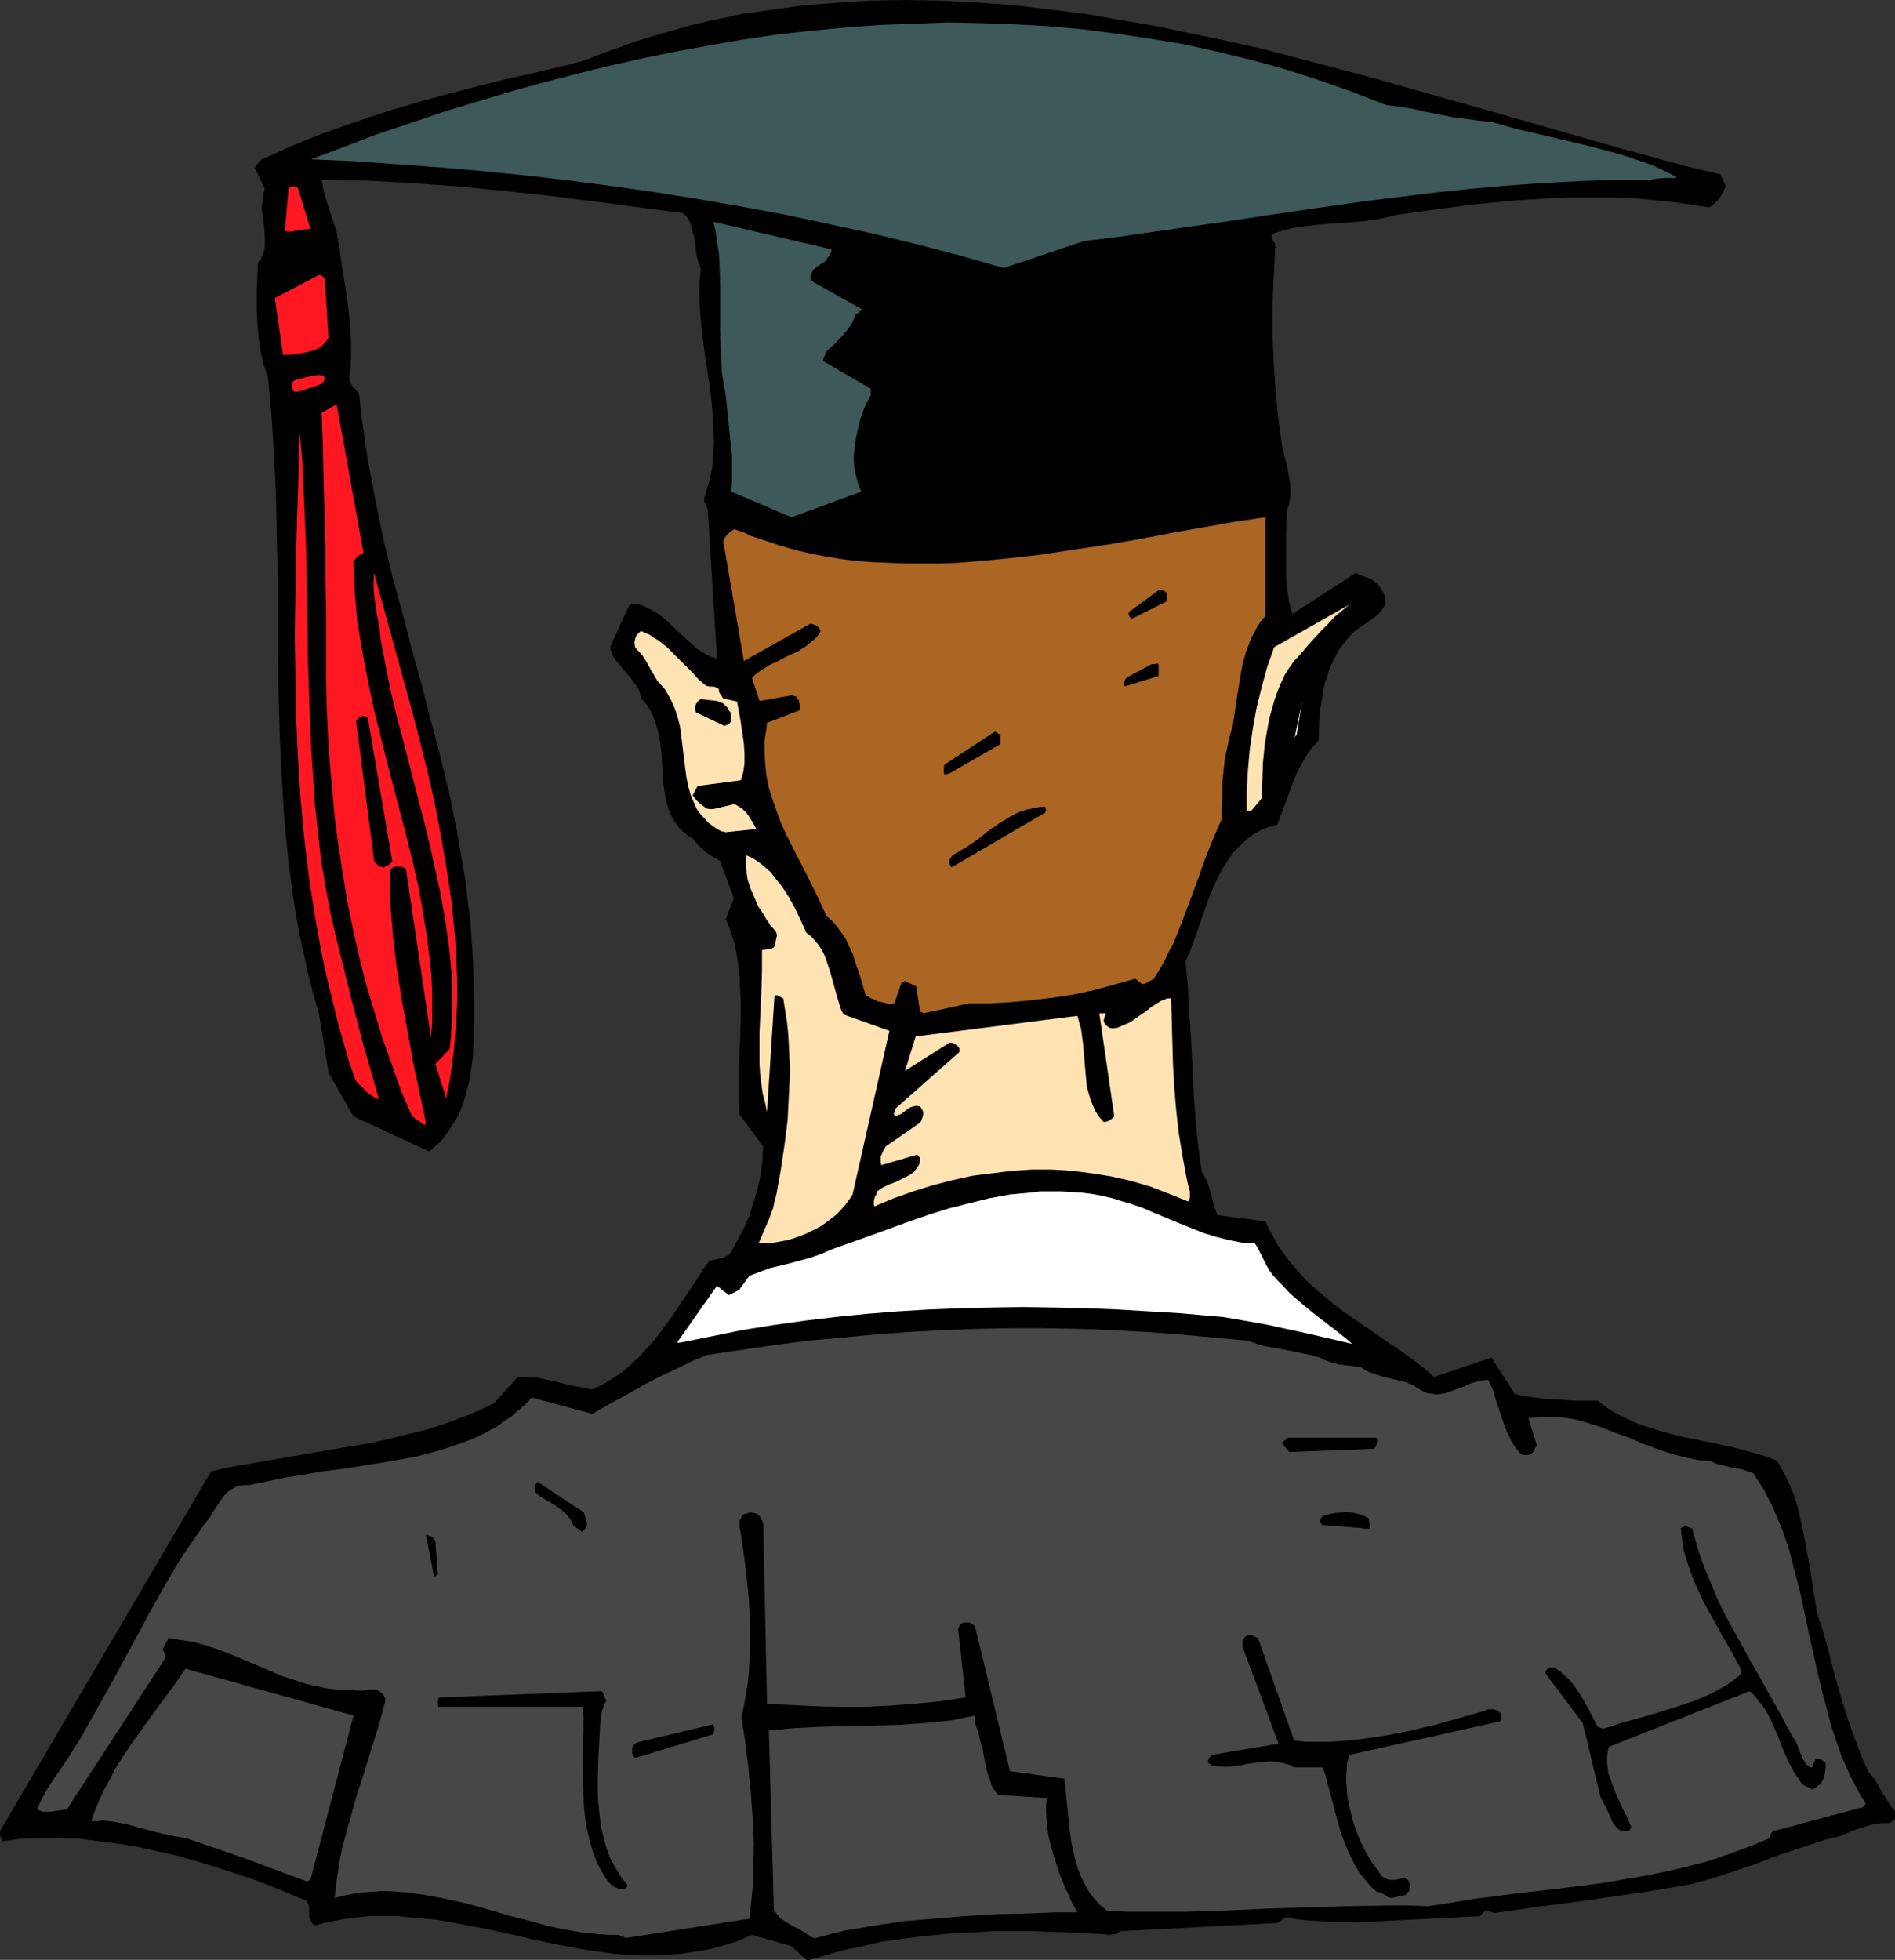
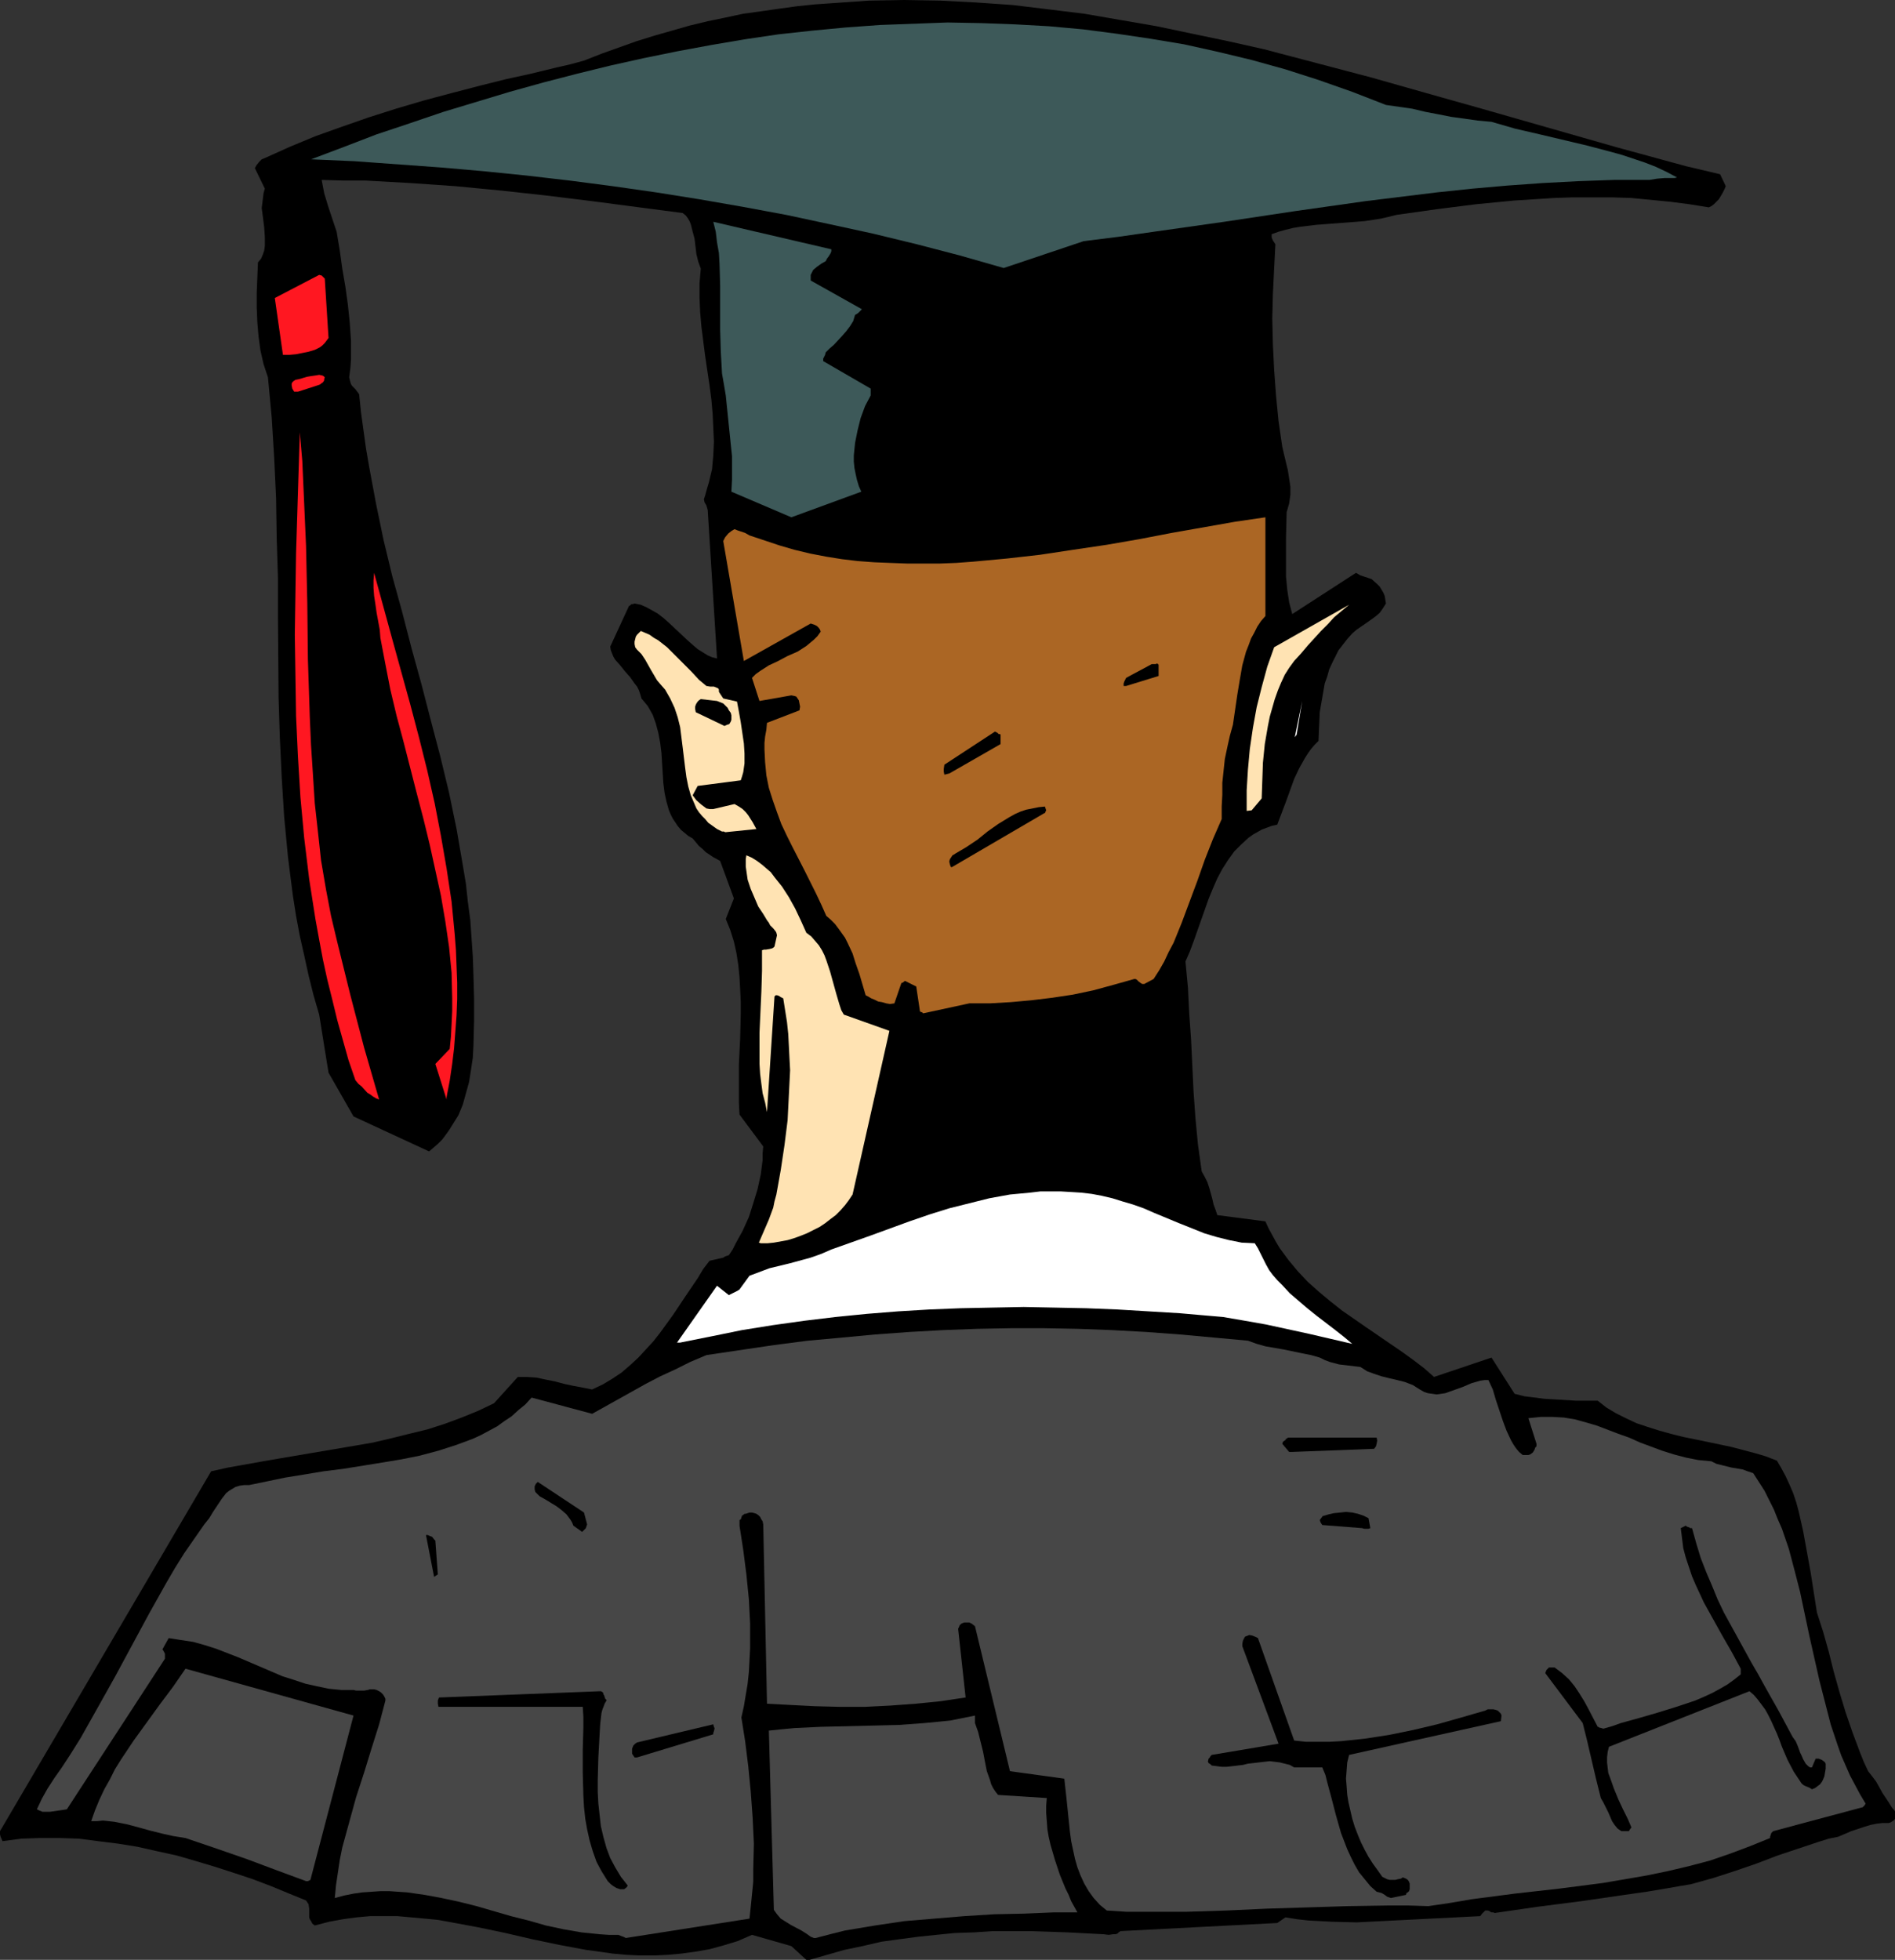
<svg xmlns="http://www.w3.org/2000/svg" xmlns:ns1="http://sodipodi.sourceforge.net/DTD/sodipodi-0.dtd" xmlns:ns2="http://www.inkscape.org/namespaces/inkscape" version="1.0" width="129.724mm" height="134.125mm" id="svg33" ns1:docname="Graduate 14.wmf">
  <rect width="100%" height="100%" fill="#333333" stroke="none" />
  <ns1:namedview id="namedview33" pagecolor="#ffffff" bordercolor="#000000" borderopacity="0.25" ns2:showpageshadow="2" ns2:pageopacity="0.0" ns2:pagecheckerboard="0" ns2:deskcolor="#d1d1d1" ns2:document-units="mm" />
  <defs id="defs1">
    <pattern id="WMFhbasepattern" patternUnits="userSpaceOnUse" width="6" height="6" x="0" y="0" />
  </defs>
  <path style="fill:#000000;fill-opacity:1;fill-rule:evenodd;stroke:none" d="m 209.433,506.928 4.525,-1.293 4.525,-1.293 4.686,-0.97 4.848,-1.131 4.686,-0.646 4.848,-0.646 4.686,-0.485 4.848,-0.485 5.01,-0.162 4.848,-0.323 h 4.848 4.686 l 9.696,0.323 9.373,0.485 1.293,0.162 1.131,-0.162 h 0.646 l 0.485,-0.162 0.323,-0.323 0.485,-0.323 v 0 l 40.562,-2.101 2.101,-1.454 3.07,0.485 2.909,0.323 3.07,0.162 3.07,0.162 6.302,0.162 6.464,-0.323 12.766,-0.646 6.464,-0.323 3.07,-0.162 3.232,-0.162 0.485,-0.646 0.323,-0.323 0.485,-0.485 h 0.323 0.323 l 0.485,0.162 0.162,0.162 0.323,0.162 h 0.485 l 0.323,0.162 11.15,-1.616 11.312,-1.454 11.15,-1.616 5.656,-0.808 5.818,-0.97 2.747,-0.485 2.909,-0.485 5.818,-1.616 5.494,-1.778 5.656,-1.939 5.494,-2.101 5.333,-1.778 5.333,-1.778 2.586,-0.808 2.424,-0.485 3.394,-1.454 3.394,-1.131 1.616,-0.485 1.616,-0.323 1.454,-0.162 h 1.616 l 0.485,-0.162 0.485,-0.323 0.485,-0.323 0.162,-0.323 v -0.323 -1.616 l -0.808,-0.97 -0.808,-1.293 -1.616,-2.424 -1.616,-2.909 -0.97,-1.293 -1.131,-1.454 -1.131,-2.424 -0.97,-2.424 -1.939,-5.171 -1.778,-5.171 -1.616,-5.333 -1.454,-5.171 -1.293,-5.171 -1.454,-5.171 -1.616,-5.009 -0.808,-5.171 -0.808,-5.171 -0.97,-5.333 -0.97,-5.333 -1.131,-5.009 -0.646,-2.424 -0.808,-2.424 -0.97,-2.262 -0.97,-2.101 -1.131,-2.101 -1.131,-1.939 -2.909,-1.131 -2.747,-0.808 -3.07,-0.808 -3.07,-0.808 -6.141,-1.293 -6.302,-1.293 -3.232,-0.808 -2.909,-0.808 -3.07,-0.97 -2.909,-0.97 -2.747,-1.293 -2.586,-1.293 -2.424,-1.454 -2.262,-1.778 h -5.656 l -5.333,-0.323 -2.747,-0.162 -2.586,-0.323 -2.586,-0.323 -2.586,-0.646 -5.979,-9.373 -14.867,5.009 -2.586,-2.262 -2.747,-2.101 -2.909,-2.101 -3.07,-2.101 -6.141,-4.202 -6.302,-4.363 -3.07,-2.424 -2.909,-2.424 -2.909,-2.586 -2.586,-2.747 -2.424,-2.909 -2.262,-3.07 -0.97,-1.616 -0.97,-1.778 -0.97,-1.778 -0.808,-1.778 -12.443,-1.616 -0.485,-1.454 -0.485,-1.293 -0.323,-1.454 -0.808,-2.909 -0.485,-1.454 -0.646,-1.293 -0.808,-1.454 -0.97,-6.949 -0.646,-6.787 -0.485,-6.787 -0.646,-13.574 -0.485,-6.787 -0.323,-6.625 -0.646,-6.787 1.131,-2.586 0.97,-2.586 1.939,-5.494 1.939,-5.494 1.131,-2.747 1.131,-2.586 1.293,-2.424 1.454,-2.262 1.616,-2.262 1.778,-1.778 1.939,-1.778 1.131,-0.808 1.131,-0.646 1.131,-0.646 1.293,-0.485 1.293,-0.485 1.454,-0.323 2.262,-5.979 2.101,-5.817 1.293,-2.747 1.454,-2.586 0.808,-1.293 0.808,-1.131 0.97,-1.131 0.97,-0.97 0.162,-3.717 0.162,-3.717 0.646,-3.717 0.646,-3.717 0.646,-1.778 0.485,-1.778 0.808,-1.778 0.808,-1.616 0.808,-1.616 1.131,-1.454 1.131,-1.454 1.293,-1.454 1.131,-0.97 2.586,-1.778 1.131,-0.808 1.131,-0.808 1.131,-0.97 0.808,-1.131 0.808,-1.293 -0.162,-0.97 -0.162,-0.97 -0.323,-0.808 -0.485,-0.808 -0.485,-0.808 -0.646,-0.646 -1.454,-1.293 -0.97,-0.323 -0.485,-0.162 -0.485,-0.162 -0.97,-0.323 -1.131,-0.646 -16.483,10.665 -0.808,-3.07 -0.485,-3.232 -0.323,-3.394 v -3.232 -6.787 l 0.162,-6.625 0.323,-1.131 0.323,-1.131 0.323,-2.262 v -2.101 l -0.323,-2.101 -0.323,-2.101 -0.97,-4.04 -0.485,-2.101 -0.97,-6.625 -0.646,-6.625 -0.485,-6.625 -0.323,-6.625 -0.162,-6.625 0.162,-6.302 0.323,-6.625 0.323,-6.302 -0.323,-0.485 -0.323,-0.485 -0.323,-0.808 v -0.808 l 1.778,-0.646 1.778,-0.485 1.939,-0.485 1.939,-0.323 4.04,-0.485 4.202,-0.323 4.202,-0.323 4.202,-0.323 4.202,-0.646 2.101,-0.485 1.939,-0.485 10.342,-1.454 10.181,-1.293 10.019,-0.97 5.171,-0.323 5.01,-0.323 4.848,-0.162 h 5.01 5.171 l 5.01,0.162 5.01,0.485 5.01,0.485 5.01,0.646 5.01,0.808 0.646,-0.323 0.646,-0.485 1.293,-1.293 0.97,-1.616 0.485,-0.97 0.323,-0.808 -1.454,-3.07 -8.888,-2.101 -8.888,-2.424 -8.888,-2.424 -9.05,-2.586 -18.099,-5.171 -9.05,-2.586 -9.211,-2.586 -18.261,-5.171 -9.211,-2.424 -9.211,-2.424 -9.211,-2.424 -9.373,-2.101 L 308.494,8.726 299.283,6.787 289.91,5.171 280.537,3.555 271.326,2.424 261.953,1.293 252.581,0.646 243.369,0.162 233.997,0 l -9.211,0.162 -9.211,0.646 -4.686,0.323 -4.686,0.485 -4.686,0.646 -4.525,0.646 -4.686,0.646 -4.525,0.97 -4.686,0.97 -4.686,1.131 -4.525,1.293 -4.525,1.293 -4.686,1.454 -4.525,1.616 -4.525,1.616 -4.525,1.778 -3.555,0.97 -3.555,0.808 -6.626,1.616 -6.626,1.454 -6.464,1.616 -7.434,1.939 -7.272,1.939 -7.11,2.101 -7.11,2.262 -6.949,2.424 -6.787,2.424 -6.626,2.747 -6.464,2.909 -0.808,0.323 -0.646,0.646 -0.646,0.808 -0.485,0.808 2.586,5.333 -0.323,1.131 -0.162,1.293 -0.162,1.293 -0.162,1.293 0.323,2.424 0.323,2.586 0.162,2.424 v 1.131 1.293 l -0.162,1.131 -0.323,0.97 -0.485,1.131 -0.808,0.97 -0.162,3.878 -0.162,4.04 v 3.717 l 0.162,3.878 0.323,3.717 0.485,3.555 0.808,3.555 1.131,3.394 0.97,10.342 0.646,10.504 0.485,10.342 0.162,10.342 0.323,10.342 v 10.342 l 0.162,20.523 0.323,10.342 0.485,10.342 0.646,10.342 0.97,10.181 0.646,5.171 0.646,5.009 0.808,5.171 0.97,5.171 1.131,5.009 1.131,5.171 1.293,5.171 1.454,5.009 2.424,15.028 6.464,11.312 19.554,9.049 1.131,-0.97 1.131,-0.97 1.131,-1.131 0.97,-1.293 0.808,-1.131 0.808,-1.293 1.616,-2.586 1.131,-2.747 0.808,-2.909 0.808,-2.909 0.485,-3.07 0.485,-3.232 0.162,-3.07 0.162,-6.302 v -6.141 l -0.162,-5.979 -0.162,-4.686 -0.323,-4.686 -0.323,-4.686 -0.646,-4.848 -0.485,-4.525 -0.808,-4.848 -1.616,-9.373 -1.939,-9.373 -2.262,-9.373 -2.424,-9.211 -2.424,-9.373 -2.586,-9.373 -2.424,-9.373 -2.586,-9.373 -2.262,-9.373 -1.939,-9.373 -1.778,-9.534 -0.808,-4.686 -0.646,-4.686 -0.646,-4.686 -0.485,-4.686 -0.485,-0.646 -0.485,-0.646 -0.808,-0.808 -0.323,-0.485 -0.162,-0.485 -0.162,-0.646 -0.162,-0.646 0.323,-2.424 0.162,-2.262 v -4.686 l -0.323,-4.686 -0.485,-4.686 L 89.365,74.173 88.557,69.486 87.91,64.8 87.102,59.952 85.971,56.559 84.84,53.165 83.87,49.933 83.224,46.54 88.88,46.701 h 5.656 l 5.818,0.323 5.818,0.323 11.635,0.808 11.797,1.131 11.797,1.293 11.797,1.454 23.432,3.07 0.808,0.646 0.485,0.646 0.485,0.808 0.323,0.808 0.485,1.939 0.485,1.778 0.485,4.04 0.485,1.939 0.646,1.778 -0.323,3.717 v 3.878 l 0.162,3.717 0.323,3.717 0.97,7.595 1.131,7.595 0.485,3.717 0.323,3.717 0.162,3.555 0.162,3.555 -0.162,3.555 -0.323,3.555 -0.808,3.394 -0.485,1.616 -0.485,1.778 -0.162,0.485 -0.162,0.485 0.162,0.808 0.485,0.808 0.323,1.131 v -0.162 l 2.424,38.622 -1.293,-0.323 -1.131,-0.485 -1.293,-0.808 -1.293,-0.808 -1.131,-0.97 -1.293,-1.131 -2.586,-2.424 -2.586,-2.424 -1.293,-1.131 -1.454,-1.131 -1.454,-0.808 -1.454,-0.808 -1.454,-0.646 -1.616,-0.323 -0.485,0.162 h -0.323 l -0.323,0.323 -0.323,0.162 -4.848,10.504 v 0 l 0.162,0.97 0.323,0.808 0.323,0.808 0.485,0.808 1.293,1.454 1.293,1.616 1.293,1.454 1.131,1.616 0.646,0.808 0.485,0.97 0.323,0.97 0.323,1.131 0.808,0.97 0.808,0.97 0.646,1.131 0.646,1.131 0.808,2.262 0.646,2.424 0.485,2.586 0.323,2.586 0.323,5.171 0.162,2.586 0.323,2.586 0.485,2.262 0.646,2.262 0.485,1.131 0.485,0.97 0.646,0.97 0.646,0.97 0.808,0.97 0.97,0.808 0.97,0.808 1.131,0.646 0.808,0.97 0.808,0.97 0.97,0.808 0.808,0.808 1.939,1.293 1.778,0.97 3.555,9.696 -2.101,5.333 1.131,2.747 0.97,3.07 0.646,2.909 0.485,3.07 0.323,3.232 0.162,3.07 0.162,3.232 v 3.232 l -0.162,6.464 -0.323,6.625 v 6.464 3.394 l 0.162,3.07 6.141,8.241 -0.162,1.778 v 1.778 l -0.485,3.717 -0.808,3.717 -1.131,3.717 -1.131,3.555 -1.616,3.555 -1.778,3.232 -0.808,1.616 -0.97,1.454 -0.97,0.323 -0.485,0.323 v 0 l -3.555,0.808 -1.616,2.101 -1.454,2.424 -3.07,4.525 -3.232,4.848 -3.394,4.686 -1.778,2.262 -1.939,2.101 -1.939,2.101 -2.101,1.939 -2.262,1.939 -2.424,1.616 -2.424,1.454 -2.747,1.293 -2.424,-0.485 -2.586,-0.485 -2.262,-0.485 -2.424,-0.646 -2.424,-0.485 -2.262,-0.485 -2.424,-0.162 h -2.424 l -6.141,6.787 -4.04,1.939 -4.363,1.778 -4.363,1.616 -4.525,1.454 -4.686,1.131 -4.525,1.131 -4.848,1.131 -4.686,0.808 -9.534,1.616 -9.534,1.616 -4.686,0.808 -4.525,0.808 -4.525,0.808 -4.363,0.97 L 0,473.639 v 0.808 l 0.162,0.646 0.485,1.131 4.848,-0.646 4.848,-0.162 h 5.01 l 5.01,0.162 5.01,0.646 5.171,0.646 5.01,0.808 5.01,1.131 5.171,1.131 5.01,1.454 4.848,1.454 5.01,1.616 4.848,1.616 4.686,1.778 4.686,1.939 4.363,1.778 0.323,0.485 0.323,0.485 0.162,1.131 v 1.131 1.131 l 0.162,0.485 0.323,0.485 0.323,0.646 0.646,0.485 3.717,-0.97 3.555,-0.646 3.555,-0.485 3.555,-0.323 h 3.555 3.394 l 3.555,0.323 3.555,0.323 3.394,0.323 3.555,0.646 6.949,1.293 6.949,1.454 6.949,1.616 6.949,1.454 6.949,1.293 3.555,0.485 3.394,0.485 3.555,0.323 3.555,0.162 h 3.555 l 3.555,-0.162 3.555,-0.323 3.555,-0.485 3.717,-0.646 3.555,-0.97 3.717,-1.131 3.717,-1.616 10.181,2.909 3.878,3.555 z" id="path1" />
  <path style="fill:#474747;fill-opacity:1;fill-rule:evenodd;stroke:none" d="m 161.923,501.272 31.997,-5.009 0.323,-3.07 0.323,-3.232 0.323,-3.232 v -3.232 l 0.162,-6.625 -0.323,-6.787 -0.485,-6.625 -0.646,-6.625 -0.808,-6.464 -0.97,-6.141 0.646,-2.909 0.485,-2.909 0.485,-2.909 0.323,-3.07 0.162,-3.07 0.162,-3.07 v -6.302 l -0.323,-6.302 -0.646,-6.464 -0.808,-6.302 -0.97,-6.302 v -1.454 l 0.323,-0.162 0.162,-0.485 0.162,-0.485 0.485,-0.323 0.162,-0.162 h 0.323 l 0.97,-0.323 h 0.646 l 0.646,0.162 0.485,0.162 0.485,0.323 0.485,0.485 0.323,0.646 0.323,0.485 0.162,0.808 0.97,46.378 6.141,0.323 6.302,0.323 6.302,0.162 h 6.626 l 6.464,-0.323 6.626,-0.485 6.464,-0.646 6.464,-0.97 -1.939,-17.776 0.162,-0.323 0.162,-0.323 v -0.162 l 0.485,-0.485 0.323,-0.162 0.485,-0.162 h 1.293 l 0.323,0.162 0.323,0.162 0.808,0.646 9.05,37.49 14.059,1.939 0.485,4.363 0.485,4.686 0.485,4.686 0.323,2.424 0.485,2.262 0.485,2.262 0.646,2.262 0.808,2.101 0.97,2.101 1.131,1.939 1.293,1.778 1.616,1.778 1.778,1.454 5.01,0.323 h 5.333 10.342 l 10.342,-0.323 10.504,-0.485 10.504,-0.323 10.342,-0.323 10.504,-0.162 h 5.171 l 5.171,0.162 5.494,-0.808 5.656,-0.97 11.15,-1.454 11.474,-1.293 11.312,-1.454 5.656,-0.97 5.656,-0.97 5.494,-1.131 5.494,-1.293 5.494,-1.454 5.171,-1.778 5.171,-1.939 5.171,-2.101 v -0.323 l 0.162,-0.485 0.162,-0.485 0.485,-0.485 22.947,-6.141 h 0.162 l 0.162,-0.162 0.323,-0.323 0.323,-0.485 -1.454,-2.424 -1.293,-2.424 -1.293,-2.424 -1.131,-2.586 -1.131,-2.586 -0.97,-2.747 -1.778,-5.333 -1.454,-5.656 -1.454,-5.656 -2.586,-11.473 -2.424,-11.473 -1.454,-5.656 -1.454,-5.494 -1.778,-5.171 -1.131,-2.586 -0.97,-2.424 -1.293,-2.586 -1.131,-2.262 -1.454,-2.262 -1.454,-2.262 -1.454,-0.485 -1.293,-0.485 -2.909,-0.485 -2.586,-0.646 -1.293,-0.323 -1.293,-0.646 -3.394,-0.323 -3.232,-0.646 -3.07,-0.808 -3.07,-0.97 -5.656,-2.101 -2.909,-1.293 -2.747,-0.97 -5.494,-2.101 -2.747,-0.808 -2.909,-0.808 -2.909,-0.485 -2.909,-0.162 h -3.07 l -1.616,0.162 -1.616,0.162 2.101,6.625 v 0.646 l -0.323,0.323 -0.162,0.485 -0.162,0.323 -0.323,0.485 -0.646,0.485 -0.485,0.162 h -1.454 l -0.97,-0.808 -0.808,-0.97 -0.646,-0.97 -0.646,-1.131 -1.131,-2.424 -0.97,-2.586 -1.778,-5.333 -0.808,-2.747 -1.131,-2.424 h -0.97 l -1.131,0.162 -2.262,0.646 -2.262,0.97 -2.262,0.808 -2.262,0.808 -1.131,0.162 -1.131,0.162 -1.131,-0.162 -1.131,-0.162 -0.97,-0.323 -1.131,-0.646 -1.778,-1.131 -2.101,-0.808 -1.939,-0.485 -2.101,-0.485 -1.939,-0.485 -1.939,-0.646 -1.778,-0.646 -1.778,-1.131 -2.747,-0.323 -2.747,-0.323 -2.424,-0.646 -1.293,-0.485 -1.293,-0.646 -2.262,-0.646 -2.424,-0.485 -4.686,-0.97 -4.686,-0.808 -2.262,-0.646 -2.262,-0.808 -8.726,-0.808 -8.888,-0.808 -8.726,-0.646 -8.888,-0.485 -8.726,-0.323 -8.726,-0.162 h -8.726 l -8.726,0.162 -8.726,0.323 -8.726,0.485 -8.888,0.646 -8.565,0.808 -8.888,0.808 -8.726,1.131 -8.726,1.293 -8.726,1.293 -4.202,1.778 -3.878,1.939 -3.878,1.778 -3.717,1.939 -6.949,3.878 -6.949,3.878 -15.675,-4.202 -1.616,1.778 -1.778,1.454 -1.778,1.616 -1.939,1.293 -1.778,1.293 -2.101,1.131 -2.101,1.131 -2.101,0.97 -4.363,1.616 -4.525,1.454 -4.848,1.293 -4.848,0.97 -4.848,0.808 -5.01,0.808 -5.01,0.808 -5.171,0.646 -4.848,0.808 -5.01,0.808 -4.686,0.97 -4.686,0.97 h -1.293 l -1.131,0.162 -1.131,0.323 -0.808,0.485 -0.808,0.485 -0.808,0.646 -1.131,1.454 -2.262,3.394 -0.97,1.616 -1.293,1.616 -2.586,3.717 -2.586,3.717 -2.424,3.878 -2.262,3.878 -4.525,8.08 -4.363,8.08 -4.363,8.08 -4.525,8.08 -4.363,7.757 -2.424,3.878 -2.424,3.717 -1.939,2.747 -1.778,2.747 -1.454,2.586 -1.293,2.747 0.646,0.323 0.808,0.323 h 0.97 0.97 l 2.262,-0.323 1.131,-0.162 0.97,-0.162 25.371,-38.945 v -0.646 -0.646 l -0.323,-0.646 -0.323,-0.485 1.616,-2.909 3.07,0.485 3.232,0.485 2.909,0.808 3.07,0.97 2.909,1.131 2.909,1.131 5.656,2.424 5.656,2.424 3.07,0.97 2.909,0.97 2.909,0.646 3.07,0.646 3.232,0.323 h 3.232 l 0.646,0.162 h 0.808 1.293 l 0.97,-0.162 0.485,-0.162 h 0.485 0.646 l 0.646,0.162 0.646,0.323 0.485,0.323 0.485,0.485 0.323,0.485 0.323,0.646 v 0.485 l -1.616,6.141 -1.939,6.141 -1.939,6.302 -2.101,6.464 -1.778,6.464 -1.778,6.464 -0.646,3.232 -0.485,3.232 -0.485,3.232 -0.323,3.394 2.424,-0.646 2.424,-0.485 2.262,-0.323 2.424,-0.162 2.262,-0.162 h 2.262 l 4.686,0.323 4.525,0.646 4.363,0.808 4.525,0.97 4.525,1.131 8.888,2.586 4.525,1.131 4.525,1.293 4.525,0.97 4.686,0.808 4.686,0.485 2.424,0.162 h 2.424 l 0.808,0.323 0.485,0.162 z" id="path2" />
  <path style="fill:#474747;fill-opacity:1;fill-rule:evenodd;stroke:none" d="m 211.049,501.272 3.717,-0.97 3.878,-0.97 3.878,-0.646 3.878,-0.646 7.595,-1.131 7.757,-0.646 7.757,-0.646 7.757,-0.485 7.757,-0.162 7.595,-0.323 h 6.141 l -0.808,-1.454 -0.808,-1.454 -0.646,-1.616 -0.808,-1.616 -1.454,-3.555 -1.293,-3.878 -1.131,-3.878 -0.485,-2.101 -0.323,-1.939 -0.162,-2.101 -0.162,-2.101 v -1.939 l 0.162,-1.939 -12.605,-0.808 -0.646,-0.808 -0.646,-0.97 -0.485,-0.97 -0.323,-1.131 -0.808,-2.262 -0.485,-2.424 -0.485,-2.586 -0.646,-2.586 -0.646,-2.586 -0.808,-2.262 v -1.939 l -3.232,0.646 -3.232,0.646 -3.232,0.323 -3.394,0.323 -6.626,0.485 -6.626,0.162 -6.787,0.162 -6.787,0.162 -6.787,0.323 -3.394,0.323 -3.232,0.323 1.293,46.378 0.808,1.131 0.97,1.131 1.293,0.808 1.293,0.808 2.747,1.454 1.293,0.808 1.131,0.808 0.808,0.323 z" id="path3" />
  <path style="fill:#000000;fill-opacity:1;fill-rule:evenodd;stroke:none" d="m 359.883,490.929 3.878,-0.808 0.162,-0.485 0.323,-0.162 0.323,-0.323 0.162,-0.485 v -1.454 l -0.162,-0.485 -0.323,-0.485 -0.485,-0.323 -0.808,-0.323 -0.485,0.323 -0.808,0.162 -0.646,0.162 h -0.646 -0.808 l -0.646,-0.162 -0.646,-0.323 -0.646,-0.323 -1.131,-1.616 -1.293,-1.778 -1.131,-1.778 -0.97,-1.778 -0.97,-1.939 -0.808,-1.939 -0.808,-2.101 -0.646,-2.101 -0.485,-2.101 -0.485,-2.101 -0.323,-1.939 -0.162,-2.262 -0.162,-1.939 0.162,-2.101 0.162,-2.101 0.485,-1.939 v 0 l 39.269,-8.726 0.162,-1.454 -0.162,-0.485 -0.323,-0.323 -0.485,-0.485 -0.485,-0.162 -0.646,-0.162 h -0.808 -0.646 l -0.646,0.323 -6.141,1.778 -6.302,1.778 -6.141,1.454 -6.302,1.293 -6.302,0.97 -3.07,0.323 -3.07,0.323 -3.07,0.162 h -3.07 -2.909 l -3.07,-0.323 -9.373,-26.502 -0.646,-0.323 -0.808,-0.323 -0.808,-0.162 -0.323,0.162 -0.485,0.162 -0.323,0.162 -0.162,0.323 -0.323,0.646 -0.162,0.808 v 0.808 -0.162 l 9.373,25.209 -17.291,2.909 v 0 l -0.323,0.323 -0.162,0.323 -0.323,0.323 -0.162,0.646 v 0.162 l 0.162,0.323 0.485,0.323 0.323,0.323 1.293,0.162 1.293,0.162 h 1.293 l 1.454,-0.162 2.747,-0.323 1.293,-0.323 1.454,-0.162 2.747,-0.323 1.454,-0.162 1.293,0.162 1.293,0.162 1.293,0.323 1.293,0.323 1.131,0.646 h 7.272 l 0.808,1.939 0.485,1.939 1.131,4.202 1.131,4.363 1.293,4.525 0.808,2.101 0.808,2.101 0.97,2.101 0.97,1.939 1.131,1.939 1.454,1.778 1.454,1.778 1.616,1.454 0.646,0.162 0.646,0.162 0.808,0.485 0.646,0.485 0.485,0.162 z" id="path4" />
  <path style="fill:#000000;fill-opacity:1;fill-rule:evenodd;stroke:none" d="m 160.469,488.667 h 0.485 0.485 l 0.485,-0.323 0.323,-0.323 0.162,-0.323 -1.778,-2.262 -1.454,-2.424 -1.293,-2.424 -0.97,-2.586 -0.808,-2.909 -0.646,-2.747 -0.323,-2.909 -0.323,-2.909 -0.162,-3.07 v -2.909 l 0.162,-5.979 0.323,-5.979 0.162,-2.747 0.323,-2.747 0.162,-0.646 0.162,-0.485 0.323,-0.808 0.162,-0.485 0.485,-0.808 v -0.162 l -0.323,-0.323 -0.162,-0.485 -0.162,-0.485 -0.162,-0.162 v -0.323 l -0.323,-0.323 -0.323,-0.162 -41.531,1.616 h -0.323 l -0.162,0.323 -0.162,0.485 v 0.808 l 0.162,0.808 h 37.33 l 0.162,2.586 v 2.747 l -0.162,5.817 v 5.817 l 0.162,5.979 0.162,2.909 0.323,3.07 0.485,2.747 0.646,2.909 0.808,2.747 0.97,2.747 1.293,2.424 1.616,2.586 0.808,0.808 0.646,0.485 0.808,0.485 z" id="path5" />
  <path style="fill:#474747;fill-opacity:1;fill-rule:evenodd;stroke:none" d="m 79.184,486.566 h 0.485 l 0.646,-0.323 11.15,-42.5 -43.47,-12.12 -3.232,4.686 -3.394,4.525 -3.394,4.686 -3.394,4.686 -3.232,4.848 -1.616,2.586 -1.293,2.586 -1.454,2.586 -1.293,2.747 -1.131,2.747 -0.97,2.747 h 1.454 l 1.616,-0.162 1.454,0.162 1.454,0.162 3.232,0.646 3.07,0.808 2.909,0.808 3.232,0.808 2.909,0.646 3.07,0.485 8.08,2.747 7.918,2.747 7.757,2.909 z" id="path6" />
  <path style="fill:#000000;fill-opacity:1;fill-rule:evenodd;stroke:none" d="m 419.836,473.639 h 1.616 v 0 l 0.162,-0.323 0.485,-0.646 -0.97,-2.262 -0.646,-1.293 -0.646,-1.293 -1.131,-2.424 -1.131,-2.747 -0.97,-2.747 -0.485,-1.293 -0.162,-1.293 -0.162,-1.454 v -1.293 l 0.162,-1.454 0.323,-1.293 36.36,-14.382 1.131,0.97 0.97,1.131 0.97,1.293 0.97,1.293 0.808,1.454 0.808,1.616 1.454,3.232 0.646,1.616 0.646,1.778 1.454,3.394 1.616,3.07 0.97,1.454 0.97,1.454 0.485,0.485 0.646,0.323 0.808,0.323 0.323,0.162 0.485,0.323 0.808,-0.323 0.646,-0.485 0.646,-0.485 0.485,-0.646 0.323,-0.646 0.323,-0.808 0.162,-0.97 0.162,-0.97 v -1.293 l -0.162,-0.323 -0.162,-0.162 -0.646,-0.485 -0.808,-0.323 h -0.485 -0.323 l -0.97,2.262 h -0.485 l -0.485,-0.323 -0.646,-0.646 -0.646,-1.131 -0.485,-1.131 -0.323,-0.646 -0.162,-0.485 -0.485,-1.293 -0.485,-1.131 -0.808,-1.131 -3.555,-6.625 -3.555,-6.302 -1.778,-3.232 -1.778,-3.07 -3.555,-6.464 -3.555,-6.464 -1.616,-3.394 -1.454,-3.555 -1.454,-3.394 -1.454,-3.717 -1.131,-3.717 -1.131,-4.04 h -0.485 l -0.162,-0.162 -0.485,-0.162 -0.323,-0.162 -0.162,-0.162 -0.323,0.162 -0.323,0.162 -0.323,0.162 -0.323,0.162 0.323,2.586 0.323,2.586 0.646,2.424 0.808,2.424 0.808,2.424 0.97,2.262 2.101,4.525 2.424,4.363 2.424,4.363 2.424,4.202 2.262,4.202 v 1.454 l -1.616,1.293 -1.778,1.293 -1.939,1.131 -2.101,1.131 -2.101,0.97 -2.262,0.97 -4.848,1.616 -4.686,1.454 -5.01,1.454 -4.686,1.293 -2.262,0.808 -2.262,0.646 -0.485,-0.162 -0.646,-0.162 -0.162,-0.162 h -0.162 l -2.262,-4.363 -1.131,-2.101 -1.293,-2.101 -1.293,-1.939 -1.454,-1.778 -1.778,-1.616 -1.939,-1.454 h -1.454 l -0.162,0.162 -0.162,0.162 -0.323,0.323 -0.323,0.808 9.696,12.928 1.131,4.525 1.131,4.848 1.131,4.848 1.293,5.171 0.646,1.131 0.646,1.293 0.646,1.293 0.485,1.131 0.485,1.131 0.646,0.97 0.808,0.97 0.97,0.646 z" id="path7" />
  <path style="fill:#000000;fill-opacity:1;fill-rule:evenodd;stroke:none" d="m 164.832,454.57 19.715,-5.979 v -0.162 -0.162 l 0.162,-0.485 0.162,-0.646 v -0.162 l -0.162,-0.323 -0.162,-0.646 -19.715,4.686 -0.485,0.323 -0.485,0.485 -0.323,0.808 v 0.485 0.485 0.323 l 0.323,0.485 0.323,0.485 h 0.323 z" id="path8" />
  <path style="fill:#000000;fill-opacity:1;fill-rule:evenodd;stroke:none" d="m 113.281,407.223 -0.646,-8.726 -0.323,-0.323 -0.485,-0.646 -0.808,-0.323 -0.323,-0.162 h -0.485 l 2.101,10.827 z" id="path9" />
  <path style="fill:#000000;fill-opacity:1;fill-rule:evenodd;stroke:none" d="m 150.773,396.072 0.485,-0.485 0.323,-0.323 0.162,-0.485 0.162,-0.485 -0.808,-3.07 -11.958,-7.918 -0.485,0.485 -0.323,0.646 v 0.808 l 0.162,0.646 1.131,1.131 1.454,0.808 2.909,1.778 1.293,0.97 1.293,1.131 0.485,0.646 0.485,0.646 0.485,0.808 0.323,0.808 2.262,1.616 z" id="path10" />
  <path style="fill:#000000;fill-opacity:1;fill-rule:evenodd;stroke:none" d="m 352.449,395.264 0.485,0.162 h 0.485 0.646 l 0.485,-0.162 -0.485,-2.586 -1.293,-0.646 -1.454,-0.485 -1.454,-0.323 -1.616,-0.162 -1.454,0.162 -1.616,0.162 -1.454,0.323 -1.616,0.485 v 0.162 l -0.162,0.162 -0.485,0.646 0.162,0.485 0.162,0.323 0.323,0.485 z" id="path11" />
  <path style="fill:#000000;fill-opacity:1;fill-rule:evenodd;stroke:none" d="m 334.35,375.55 21.17,-0.808 0.485,-0.646 0.162,-0.646 0.162,-0.808 -0.162,-0.808 h -22.947 l -0.323,0.323 h -0.162 l -0.162,0.323 -0.485,0.323 -0.162,0.162 -0.162,0.485 1.778,2.101 z" id="path12" />
  <path style="fill:#ffffff;fill-opacity:1;fill-rule:evenodd;stroke:none" d="m 175.982,347.27 8.08,-1.616 7.918,-1.616 8.08,-1.293 8.08,-1.131 8.08,-0.97 8.08,-0.808 8.08,-0.646 8.08,-0.485 8.08,-0.323 8.08,-0.162 8.242,-0.162 8.08,0.162 8.08,0.162 8.08,0.323 8.08,0.485 8.08,0.485 5.494,0.485 5.656,0.485 5.656,0.97 5.494,0.97 11.15,2.424 11.15,2.586 -2.101,-1.778 -2.262,-1.778 -4.848,-3.717 -2.424,-1.939 -2.262,-1.939 -2.262,-1.939 -1.939,-2.101 -1.293,-1.293 -1.131,-1.293 -0.97,-1.293 -0.808,-1.454 -1.454,-2.909 -0.646,-1.293 -0.808,-1.293 -3.394,-0.162 -3.232,-0.646 -3.232,-0.808 -3.232,-0.97 -3.232,-1.293 -3.232,-1.293 -6.626,-2.747 -2.586,-1.131 -2.747,-0.97 -2.747,-0.808 -2.586,-0.808 -2.747,-0.646 -2.586,-0.485 -2.747,-0.323 -2.586,-0.162 -2.747,-0.162 h -2.586 -2.586 l -2.747,0.323 -5.171,0.485 -5.333,0.97 -5.171,1.293 -5.171,1.293 -5.171,1.616 -5.171,1.778 -10.181,3.717 -10.019,3.555 -2.586,1.131 -2.747,0.97 -5.333,1.454 -5.333,1.293 -2.586,0.97 -2.586,0.97 -2.586,3.555 -0.485,0.323 -0.646,0.323 -0.646,0.323 -0.97,0.485 -3.07,-2.424 -10.342,14.705 z" id="path13" />
  <path style="fill:#ffe3b3;fill-opacity:1;fill-rule:evenodd;stroke:none" d="m 196.829,321.577 h 1.778 l 1.616,-0.162 1.778,-0.323 1.778,-0.323 1.616,-0.485 1.778,-0.646 1.616,-0.646 1.616,-0.808 1.616,-0.808 1.454,-0.97 1.454,-1.131 1.293,-0.97 1.293,-1.293 1.131,-1.293 0.97,-1.293 0.97,-1.454 9.534,-42.338 -11.797,-4.202 -0.646,-1.131 -0.485,-1.454 -0.808,-2.747 -0.808,-2.909 -0.808,-2.909 -0.97,-2.909 -0.485,-1.293 -0.646,-1.293 -0.808,-1.293 -0.97,-1.131 -0.97,-1.131 -1.293,-0.97 -1.454,-3.232 -1.454,-3.07 -1.616,-2.909 -1.778,-2.747 -1.939,-2.424 -0.97,-1.293 -1.131,-0.97 -1.131,-0.97 -1.293,-0.97 -1.293,-0.808 -1.454,-0.646 -0.162,0.97 v 0.97 0.97 l 0.162,1.131 0.323,2.262 0.808,2.424 0.97,2.262 0.97,2.262 1.293,1.939 0.97,1.616 0.485,0.646 0.323,0.646 0.808,0.808 0.646,0.808 0.162,0.323 0.162,0.646 -0.646,2.909 -0.323,0.323 -0.323,0.162 -0.646,0.162 -0.97,0.162 h -0.485 l -0.485,0.162 v 5.333 l -0.162,5.333 -0.485,10.665 v 5.333 2.747 l 0.162,2.586 0.323,2.586 0.323,2.424 0.646,2.424 0.485,2.424 1.939,-29.895 0.323,-0.323 h 0.323 l 0.485,0.162 0.485,0.323 0.646,0.323 0.485,3.07 0.485,3.07 0.323,3.07 0.162,3.07 0.162,3.232 0.162,3.07 -0.323,6.464 -0.323,6.464 -0.808,6.464 -0.97,6.464 -1.131,6.302 -0.485,1.778 -0.323,1.616 -1.131,3.07 -2.586,5.979 z" id="path14" />
-   <path style="fill:#ffe3b3;fill-opacity:1;fill-rule:evenodd;stroke:none" d="m 226.24,312.042 5.01,-2.101 5.01,-1.778 5.171,-1.616 5.01,-1.293 5.171,-1.131 5.171,-0.646 5.171,-0.646 5.01,-0.323 h 5.171 l 5.171,0.323 5.01,0.646 5.171,0.808 5.01,1.131 5.01,1.454 5.01,1.939 4.848,1.939 0.323,-0.323 0.162,-0.646 v -0.808 -0.808 l -0.485,-1.778 -0.162,-0.808 -0.162,-0.646 -1.131,-6.141 -0.97,-5.979 -0.646,-5.817 -0.485,-5.817 -0.323,-5.817 -0.162,-5.656 -0.162,-5.817 -0.162,-5.656 h -0.97 l -0.808,0.323 -0.808,0.323 -0.808,0.485 -1.778,1.131 -1.616,1.293 -1.939,1.293 -1.778,1.293 -1.131,0.485 -1.131,0.485 -1.131,0.485 -1.293,0.162 -0.808,-0.162 -0.646,-0.485 -0.485,-0.485 -0.162,-0.323 -0.162,-0.485 0.162,-0.808 0.323,-0.646 v -0.323 -0.162 h -0.162 -0.323 -1.131 l 3.878,26.663 v 0 l -0.485,0.485 -0.646,0.485 -0.646,0.323 -0.97,0.162 -1.131,-1.293 -0.97,-1.454 -0.646,-1.454 -0.646,-1.616 -0.485,-1.616 -0.485,-1.778 -0.323,-3.555 -0.162,-1.778 -0.162,-1.939 -0.162,-1.939 -0.162,-1.778 -0.485,-3.717 -0.485,-1.778 -0.485,-1.778 -41.854,5.333 -2.747,8.888 11.474,-7.272 h 0.646 l 0.485,0.162 0.485,0.323 0.646,0.485 0.162,0.162 0.162,0.323 v 0.485 0.485 l -16.645,14.705 v 0.323 l -0.162,0.485 -0.162,0.485 0.162,0.323 0.162,0.323 0.808,-0.323 0.808,-0.323 1.454,-1.131 0.646,-0.485 0.97,-0.323 0.808,-0.162 0.97,0.162 0.323,0.485 0.323,0.485 0.162,0.485 v 0.646 l -0.162,0.646 -0.162,0.485 -0.162,0.485 -0.323,0.485 -8.888,6.141 -0.162,0.323 -0.323,0.485 -0.485,1.131 -0.323,0.646 v 0.808 0.646 l 0.162,0.808 9.373,-2.747 0.162,0.323 0.323,0.323 0.162,0.323 v 0.646 l -0.162,0.808 -0.485,0.808 -0.485,0.646 -0.485,0.646 -0.646,0.485 -0.808,0.485 -1.616,0.808 -1.616,0.808 -1.778,0.646 -1.616,0.808 -1.454,0.97 v 0.323 l -0.162,0.485 -0.323,0.485 -0.162,0.485 -0.162,0.646 v 0.646 0.323 z" id="path15" />
-   <path style="fill:#ff1721;fill-opacity:1;fill-rule:evenodd;stroke:none" d="m 110.211,290.389 -3.394,-15.998 -1.454,-8.08 -1.454,-8.08 -1.293,-8.08 -0.97,-8.08 -0.323,-4.04 -0.323,-4.04 -0.162,-4.04 v -4.202 -0.646 l 0.485,-0.485 0.485,-0.323 0.646,-0.162 h 0.646 0.808 l 0.646,0.323 0.485,0.323 6.464,43.631 0.323,-3.878 v -3.717 -3.878 l -0.162,-3.717 -0.323,-3.878 -0.485,-3.878 -0.485,-3.878 -0.646,-3.878 -1.293,-7.595 -1.778,-7.757 -1.939,-7.757 -4.04,-15.352 -1.939,-7.757 -1.939,-7.757 -1.616,-7.595 -1.454,-7.757 -1.293,-7.757 -0.323,-3.878 -0.323,-3.717 -0.162,-3.878 -0.162,-3.878 0.485,-0.646 0.485,-0.646 0.646,-0.485 0.97,-0.485 -6.949,-38.46 -3.878,2.262 0.323,8.565 0.162,8.403 0.485,17.129 v 8.565 l 0.162,8.565 v 17.776 l 0.162,7.11 0.323,7.11 0.485,7.272 0.646,7.11 0.646,7.272 0.97,7.11 1.131,7.272 1.131,7.11 1.454,7.11 1.616,7.11 1.778,7.11 2.101,6.949 2.101,6.949 2.424,6.787 2.424,6.949 2.909,6.625 v 0 l 3.232,2.262 z" id="path16" />
  <path style="fill:#ff1721;fill-opacity:1;fill-rule:evenodd;stroke:none" d="m 98.091,284.409 -3.878,-13.412 -3.555,-13.574 -3.394,-13.736 -1.616,-6.787 -1.293,-6.787 -1.293,-7.595 -0.808,-7.433 -0.808,-7.272 -0.485,-7.595 -0.485,-7.433 -0.323,-7.272 -0.485,-14.867 -0.162,-14.705 -0.323,-14.705 -0.646,-14.705 -0.323,-7.272 -0.646,-7.433 -0.646,20.846 -0.323,10.504 -0.162,10.504 -0.162,10.504 0.162,10.504 0.162,10.504 0.485,10.504 0.646,10.504 0.97,10.504 1.293,10.665 1.616,10.342 0.97,5.333 0.97,5.171 1.131,5.171 1.293,5.171 1.293,5.333 1.454,5.171 1.454,5.171 1.778,5.171 0.808,0.97 0.808,0.646 1.454,1.616 0.808,0.485 0.646,0.485 0.808,0.485 z" id="path17" />
  <path style="fill:#ff1721;fill-opacity:1;fill-rule:evenodd;stroke:none" d="m 115.544,283.763 0.808,-4.202 0.646,-4.363 0.485,-4.04 0.323,-4.202 0.323,-4.363 0.162,-4.202 v -4.202 l -0.162,-4.202 -0.162,-4.202 -0.323,-4.202 -0.808,-8.403 -1.293,-8.565 -1.454,-8.403 -1.616,-8.403 -1.939,-8.565 -2.101,-8.403 -2.262,-8.565 -4.686,-16.968 -4.686,-17.129 -0.162,1.939 v 1.939 l 0.162,2.101 0.323,2.101 0.323,2.262 0.808,4.363 0.162,2.101 1.293,6.787 1.293,6.625 1.616,6.787 1.778,6.625 3.394,13.251 1.778,6.787 1.616,6.625 1.454,6.625 1.454,6.625 1.131,6.625 0.97,6.625 0.646,6.625 0.162,6.625 v 3.232 l -0.162,3.394 -0.162,3.232 -0.323,3.232 -3.717,3.878 2.909,9.211 z" id="path18" />
  <path style="fill:#ab6624;fill-opacity:1;fill-rule:evenodd;stroke:none" d="m 238.845,262.109 11.958,-2.586 h 5.333 l 5.494,-0.323 5.333,-0.485 5.333,-0.646 5.333,-0.808 5.333,-1.131 5.333,-1.454 5.171,-1.454 h 0.323 l 0.323,0.162 0.485,0.485 0.646,0.485 0.323,0.162 h 0.485 l 2.424,-1.293 1.454,-2.262 1.293,-2.262 1.131,-2.424 1.293,-2.424 2.101,-5.171 4.04,-10.827 1.939,-5.494 2.101,-5.333 2.262,-5.171 v -3.232 l 0.162,-3.07 v -3.07 l 0.323,-3.07 0.323,-3.07 0.646,-3.07 0.646,-2.909 0.808,-2.909 1.131,-7.757 0.646,-3.878 0.646,-3.717 0.97,-3.555 0.646,-1.616 0.646,-1.778 0.808,-1.454 0.808,-1.616 0.97,-1.454 1.131,-1.293 v -25.532 l -7.757,1.131 -8.242,1.454 -8.242,1.454 -8.403,1.616 -8.403,1.454 -8.726,1.293 -8.565,1.293 -8.565,0.97 -8.726,0.808 -4.363,0.323 -4.202,0.162 h -4.363 -4.202 l -4.363,-0.162 -4.04,-0.162 -4.363,-0.323 -4.04,-0.485 -4.04,-0.646 -4.202,-0.808 -4.04,-0.97 -3.878,-1.131 -3.878,-1.293 -3.878,-1.293 -1.131,-0.646 -0.97,-0.323 -0.97,-0.323 -0.808,-0.323 -0.808,0.485 -0.808,0.646 -0.808,0.97 -0.485,0.97 5.333,31.026 17.291,-9.696 0.97,0.323 0.646,0.323 0.485,0.485 0.323,0.485 0.162,0.485 -0.808,1.131 -0.97,0.97 -0.97,0.808 -0.97,0.808 -2.262,1.454 -2.586,1.131 -2.424,1.293 -2.424,1.131 -2.262,1.454 -1.131,0.808 -0.97,0.97 1.939,5.979 8.242,-1.454 v 0 l 0.808,0.162 0.485,0.162 0.323,0.485 0.323,0.485 0.162,0.808 0.162,0.808 -0.162,0.97 -8.403,3.232 -0.162,1.778 -0.323,1.778 -0.162,1.616 v 1.778 l 0.162,3.232 0.323,3.394 0.646,3.232 0.97,3.07 1.131,3.232 1.131,3.07 1.454,3.07 1.454,2.909 3.07,5.979 2.909,5.817 1.454,3.07 1.293,2.909 1.131,0.97 1.131,1.131 0.97,1.293 0.808,1.131 0.808,1.131 0.646,1.293 1.293,2.747 0.808,2.586 0.97,2.747 0.808,2.747 0.808,2.747 0.646,0.323 0.808,0.485 0.808,0.323 0.97,0.485 0.97,0.162 1.131,0.323 0.97,0.162 1.131,-0.162 1.778,-5.171 0.162,-0.162 h 0.162 l 0.646,-0.485 2.909,1.454 0.97,6.464 v 0 l 0.323,0.162 h 0.162 z" id="path19" />
  <path style="fill:#000000;fill-opacity:1;fill-rule:evenodd;stroke:none" d="m 99.061,224.296 h 0.485 l 0.323,-0.323 0.323,-0.162 0.646,-0.162 v -0.162 l 0.162,-0.162 0.323,-0.323 0.162,-0.323 -6.302,-36.844 -0.162,-0.323 -0.162,-0.162 -0.808,-0.162 h -0.323 l -0.323,0.162 -0.485,0.162 -0.323,0.485 -0.485,0.323 4.686,36.359 0.323,0.485 0.485,0.485 0.646,0.485 z" id="path20" />
  <path style="fill:#000000;fill-opacity:1;fill-rule:evenodd;stroke:none" d="m 246.278,224.296 24.078,-14.059 v 0.162 l 0.162,-0.485 0.162,-0.323 -0.162,-0.485 -0.162,-0.485 -1.616,0.162 -1.616,0.323 -1.616,0.323 -1.454,0.485 -1.454,0.646 -1.454,0.808 -2.909,1.778 -2.747,1.939 -2.586,2.101 -2.909,1.939 -2.747,1.616 -0.485,0.323 -0.323,0.162 -0.323,0.485 -0.323,0.485 -0.162,0.485 v 0.323 l 0.162,0.646 0.162,0.485 0.162,0.162 z" id="path21" />
  <path style="fill:#ffe3b3;fill-opacity:1;fill-rule:evenodd;stroke:none" d="m 187.779,215.246 7.918,-0.808 -0.97,-1.778 -1.131,-1.778 -0.646,-0.808 -0.808,-0.808 -0.97,-0.646 -1.131,-0.646 -5.494,1.293 h -0.97 l -0.808,-0.162 -1.293,-0.97 -1.293,-1.131 -0.97,-1.293 1.293,-2.424 11.15,-1.454 0.323,-0.97 0.323,-1.131 0.162,-1.131 0.162,-1.131 v -2.586 l -0.162,-2.586 -0.808,-5.494 -0.485,-2.747 -0.485,-2.586 -3.555,-0.808 -0.323,-0.485 -0.323,-0.485 -0.323,-0.485 -0.162,-0.323 v -0.485 l -0.162,-0.323 -0.323,-0.162 -0.808,-0.323 h -0.97 l -0.97,-0.162 -0.97,-0.808 -0.97,-0.808 -1.939,-2.101 -4.202,-4.202 -2.101,-2.101 -2.262,-1.778 -1.131,-0.646 -1.131,-0.808 -1.131,-0.485 -1.131,-0.485 -0.485,0.485 -0.485,0.485 -0.323,0.485 -0.162,0.646 -0.162,0.646 v 0.646 l 0.162,0.808 0.485,0.646 1.131,1.131 0.97,1.454 1.454,2.586 1.616,2.747 0.97,1.131 1.131,1.293 0.646,1.131 0.646,1.131 1.131,2.424 0.808,2.424 0.646,2.586 0.323,2.586 0.323,2.586 0.646,5.333 0.323,2.424 0.485,2.424 0.646,2.262 0.97,2.262 0.485,1.131 0.646,0.97 0.808,0.97 0.808,0.808 0.808,0.97 1.131,0.808 1.131,0.808 1.293,0.646 h 0.485 l 0.323,0.162 z" id="path22" />
  <path style="fill:#ffe3b3;fill-opacity:1;fill-rule:evenodd;stroke:none" d="m 323.846,209.59 2.586,-3.07 0.162,-4.525 0.162,-4.686 0.485,-4.848 0.808,-4.686 0.485,-2.424 0.646,-2.262 0.646,-2.262 0.808,-2.262 0.808,-1.939 0.97,-2.101 1.131,-1.778 1.293,-1.778 1.778,-1.939 1.778,-2.101 3.394,-3.717 1.778,-1.778 1.616,-1.778 1.939,-1.616 1.939,-1.616 -19.392,10.989 -1.778,5.009 -1.454,5.333 -1.293,5.171 -0.97,5.333 -0.808,5.494 -0.485,5.333 -0.323,5.333 v 5.333 z" id="path23" />
  <path style="fill:#000000;fill-opacity:1;fill-rule:evenodd;stroke:none" d="m 245.632,200.056 13.251,-7.595 v -2.424 l -0.162,-0.162 h -0.323 l -0.323,-0.323 -0.646,-0.323 -13.09,8.565 -0.162,1.131 v 0.646 l 0.162,0.808 z" id="path24" />
  <path style="fill:#ffffff;fill-opacity:1;fill-rule:evenodd;stroke:none" d="m 335.481,190.037 1.454,-8.726 -1.939,9.373 z" id="path25" />
  <path style="fill:#000000;fill-opacity:1;fill-rule:evenodd;stroke:none" d="m 187.779,187.613 0.808,-0.323 v 0.162 l 0.485,-0.808 0.162,-0.485 v -0.323 -0.808 l -0.162,-0.646 -0.485,-0.646 -0.323,-0.646 -0.646,-0.646 -0.485,-0.485 -0.808,-0.323 -0.808,-0.323 -4.202,-0.485 -0.485,0.323 -0.323,0.323 -0.323,0.485 -0.162,0.323 -0.162,0.485 v 0.646 l 0.162,0.808 7.434,3.555 z" id="path26" />
  <path style="fill:#000000;fill-opacity:1;fill-rule:evenodd;stroke:none" d="m 291.364,177.433 8.403,-2.586 v -2.909 l -0.162,-0.162 -0.162,-0.162 -0.485,0.162 h -0.485 -0.485 l -6.626,3.555 -0.162,0.323 -0.323,0.646 -0.162,0.485 v 0.646 0 z" id="path27" />
-   <path style="fill:#000000;fill-opacity:1;fill-rule:evenodd;stroke:none" d="m 292.98,159.98 9.05,-4.525 v -0.162 -0.485 -0.808 l -0.162,-0.485 -0.323,-0.485 -0.808,-0.323 -0.808,-0.162 -7.918,5.817 v 0.485 l 0.162,0.485 0.323,0.485 0.162,0.162 z" id="path28" />
  <path style="fill:#3d5959;fill-opacity:1;fill-rule:evenodd;stroke:none" d="m 204.747,133.802 18.099,-6.625 -0.646,-1.454 -0.485,-1.616 -0.323,-1.454 -0.323,-1.616 -0.162,-1.616 v -1.616 l 0.162,-1.616 0.162,-1.616 0.646,-3.232 0.808,-3.232 1.131,-3.07 1.454,-2.747 v -1.778 l -12.282,-7.11 v -0.646 l 0.485,-0.97 0.162,-0.646 0.97,-0.97 1.131,-0.97 2.101,-2.262 1.131,-1.293 0.97,-1.293 0.808,-1.293 0.485,-1.616 0.323,-0.162 0.485,-0.323 0.485,-0.485 0.485,-0.485 -13.251,-7.433 v -1.454 l 0.323,-0.646 0.323,-0.646 0.97,-0.808 1.131,-0.808 1.131,-0.646 0.323,-0.646 0.485,-0.646 0.485,-0.808 0.162,-0.485 v -0.485 l -30.542,-7.11 0.646,2.586 0.323,2.747 0.485,2.747 0.162,2.747 0.162,5.656 v 5.656 5.656 l 0.162,5.656 0.162,2.909 0.162,2.909 0.485,2.747 0.485,2.909 0.646,6.302 0.646,6.302 0.323,3.07 v 3.07 3.07 l -0.162,3.07 z" id="path29" />
  <path style="fill:#ff1721;fill-opacity:1;fill-rule:evenodd;stroke:none" d="m 77.083,101.321 5.494,-1.778 0.323,-0.162 0.162,-0.162 0.485,-0.323 0.323,-0.485 v -0.323 l 0.162,-0.485 -0.323,-0.323 -0.323,-0.162 -0.808,-0.162 -0.97,0.162 -1.131,0.162 -0.97,0.162 -1.131,0.323 -0.485,0.162 -0.646,0.162 -0.808,0.162 -0.485,0.323 -0.323,0.323 -0.162,0.323 v 0.485 l 0.162,0.808 0.485,0.808 z" id="path30" />
  <path style="fill:#ff1721;fill-opacity:1;fill-rule:evenodd;stroke:none" d="m 73.205,91.787 h 1.616 l 1.778,-0.162 1.616,-0.323 1.616,-0.323 1.616,-0.485 1.293,-0.646 0.646,-0.485 0.646,-0.646 0.485,-0.646 0.485,-0.646 -0.97,-15.352 -0.162,-0.162 -0.162,-0.162 -0.485,-0.485 -0.646,-0.162 -11.474,5.979 z" id="path31" />
  <path style="fill:#3d5959;fill-opacity:1;fill-rule:evenodd;stroke:none" d="m 259.691,69.325 20.685,-6.949 9.05,-1.131 9.05,-1.293 18.261,-2.586 18.261,-2.747 18.261,-2.586 9.211,-1.131 9.211,-1.131 9.211,-0.97 9.211,-0.808 9.05,-0.646 9.211,-0.485 9.211,-0.323 h 9.211 l 0.97,-0.162 0.97,-0.162 1.939,-0.162 h 1.778 0.808 l 0.646,-0.162 -2.747,-1.454 -2.747,-1.293 -2.909,-1.131 -2.909,-0.97 -2.909,-0.97 -2.909,-0.808 -6.141,-1.616 -6.141,-1.454 -6.141,-1.454 -6.302,-1.454 -6.141,-1.778 -3.555,-0.323 -3.394,-0.485 -3.555,-0.485 -3.232,-0.646 -3.394,-0.646 -3.394,-0.808 -3.394,-0.485 -3.394,-0.485 -8.726,-3.394 -8.726,-3.07 -8.565,-2.747 -8.726,-2.424 -8.726,-2.101 -8.726,-1.939 -8.726,-1.454 -8.726,-1.293 -8.726,-1.131 -8.888,-0.808 -8.726,-0.485 -8.726,-0.323 -8.726,-0.162 -8.726,0.323 -8.726,0.323 -8.888,0.646 -8.565,0.808 -8.888,0.97 -8.726,1.293 -8.565,1.454 -8.726,1.616 -8.726,1.778 -8.726,1.939 -8.565,2.101 -8.726,2.262 -8.726,2.424 -8.565,2.586 -8.565,2.586 -8.565,2.909 -8.726,2.909 -8.403,3.232 -8.565,3.232 11.15,0.485 11.15,0.808 11.15,0.808 11.15,0.97 11.15,1.131 11.15,1.293 11.15,1.454 11.312,1.616 11.15,1.778 11.15,1.939 11.312,2.101 11.312,2.424 11.15,2.424 11.312,2.747 11.15,2.909 z" id="path32" />
-   <path style="fill:#ff1721;fill-opacity:1;fill-rule:evenodd;stroke:none" d="m 74.659,59.952 5.656,-0.808 -3.232,-10.504 -0.485,-0.323 -0.646,-0.162 -0.485,0.162 -0.808,0.323 -0.97,11.15 h 0.485 l 0.162,0.162 z" id="path33" />
</svg>